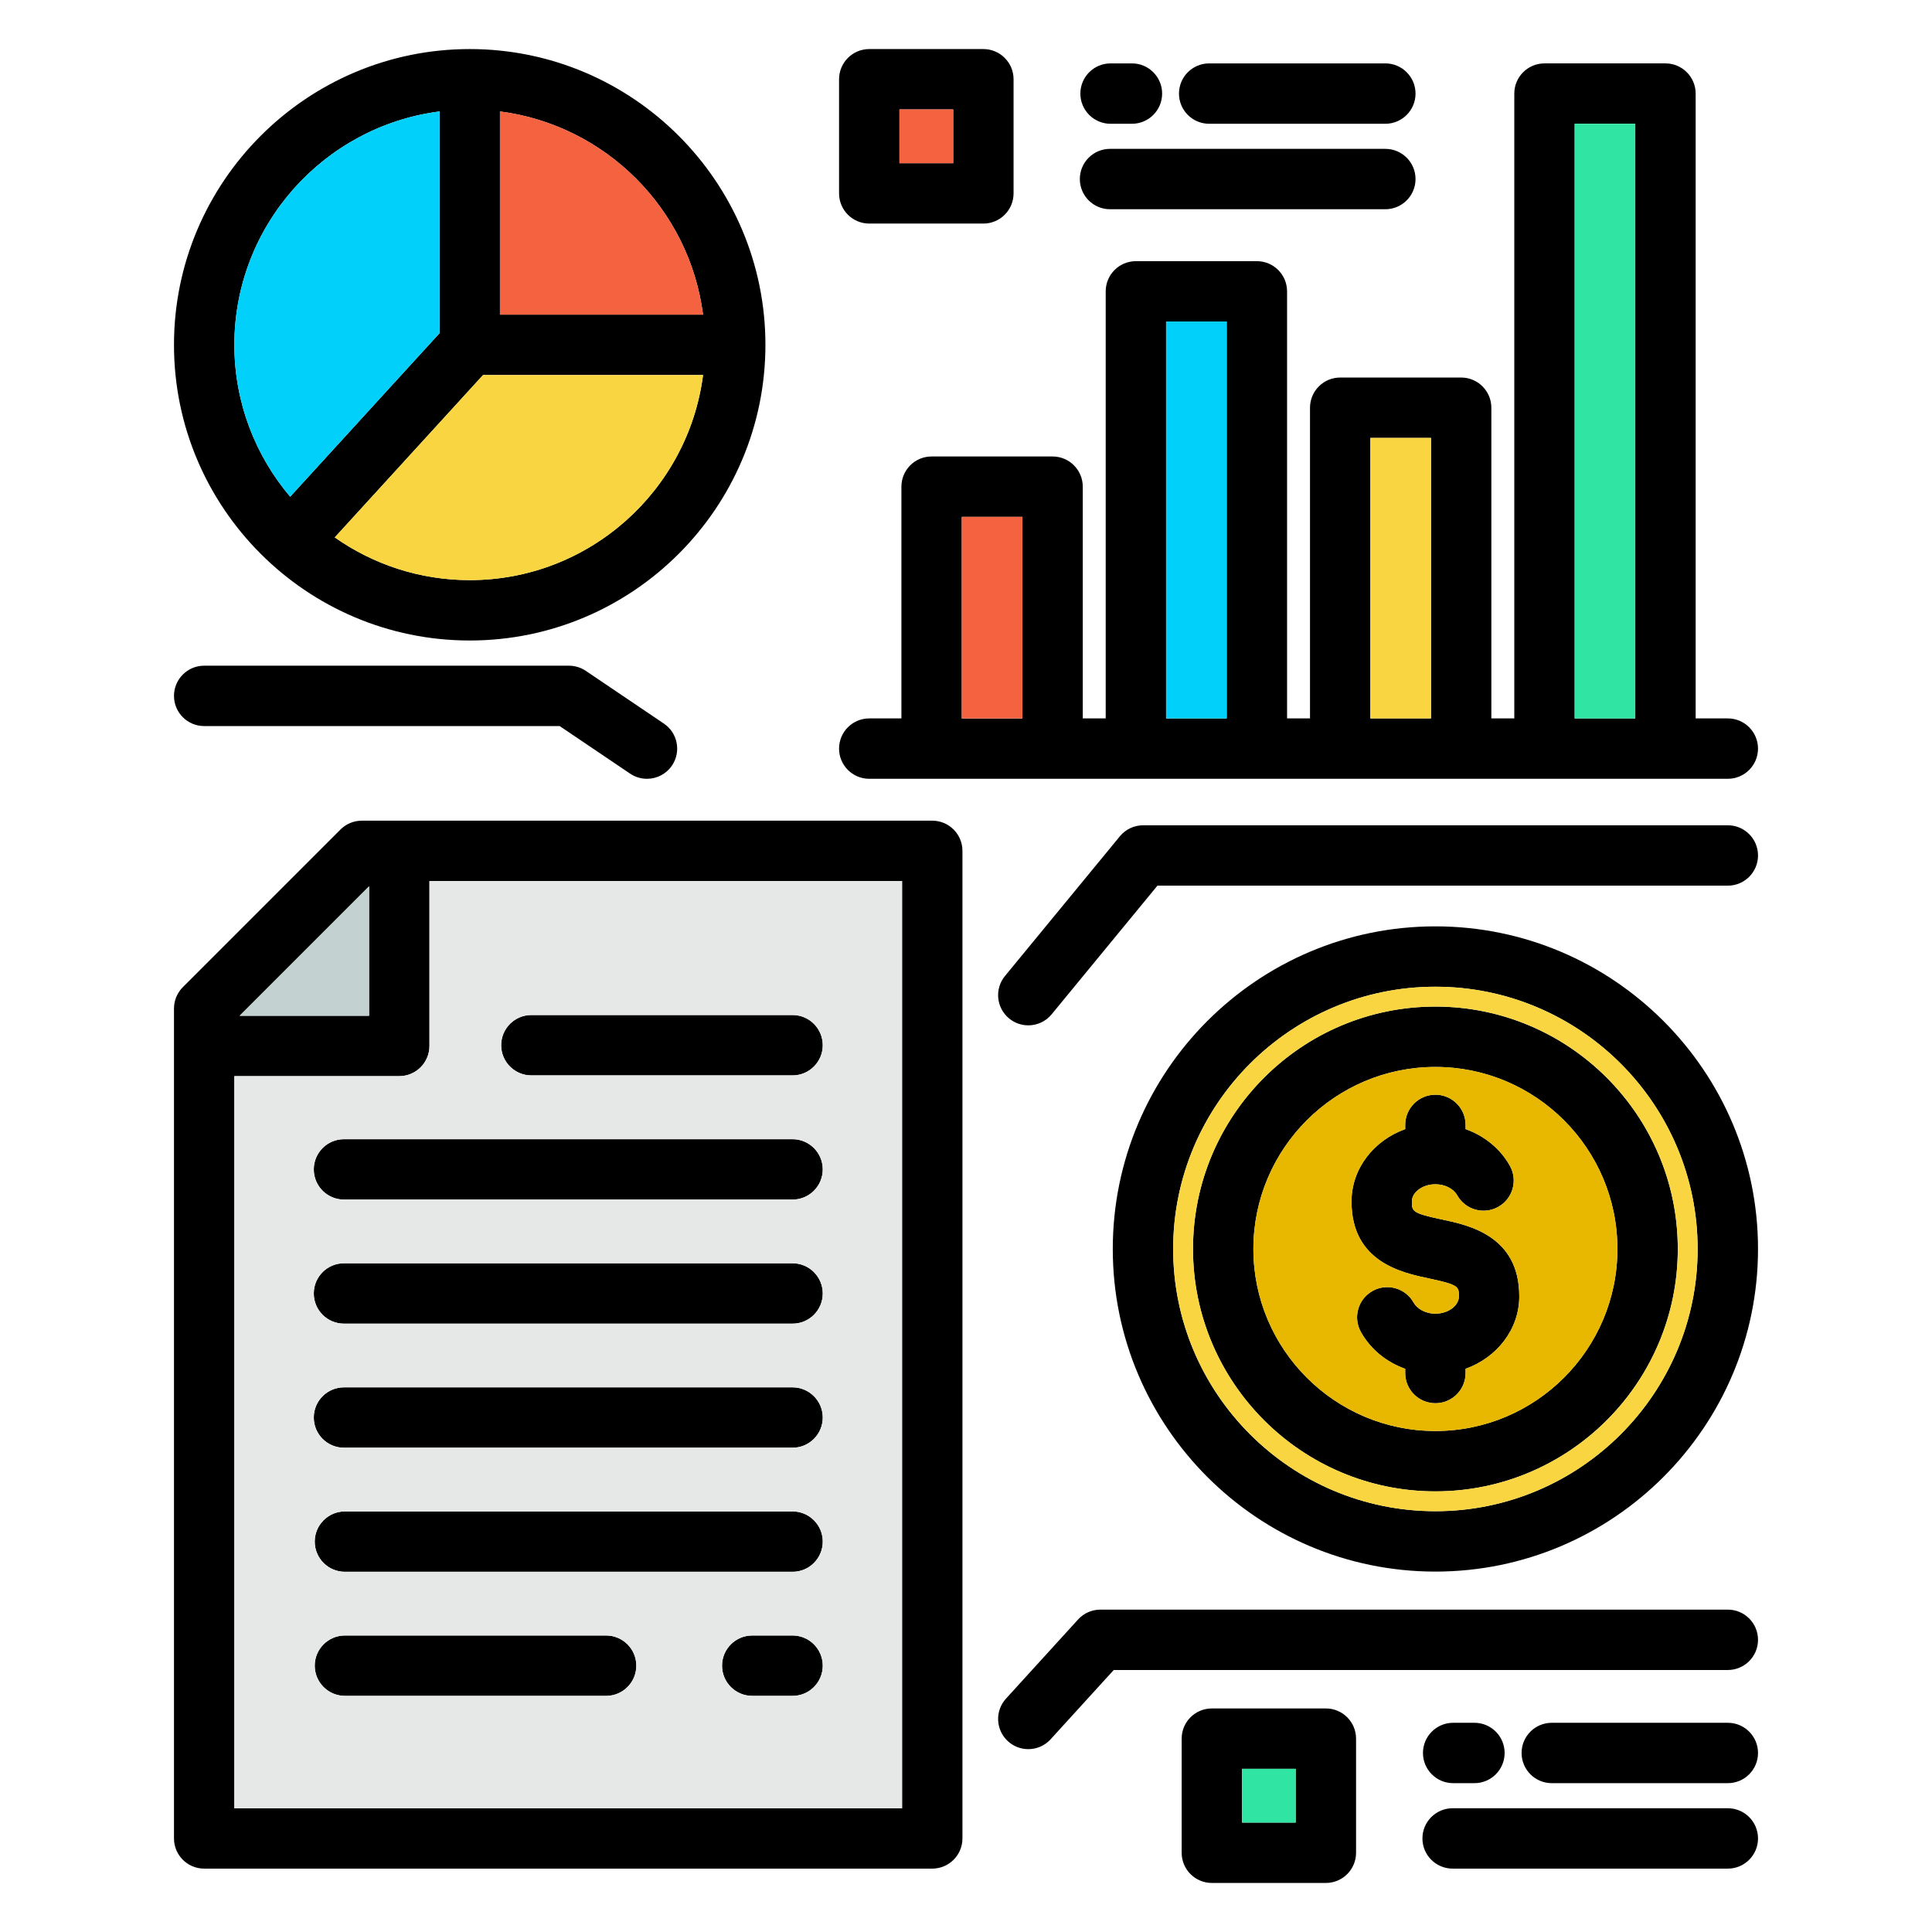
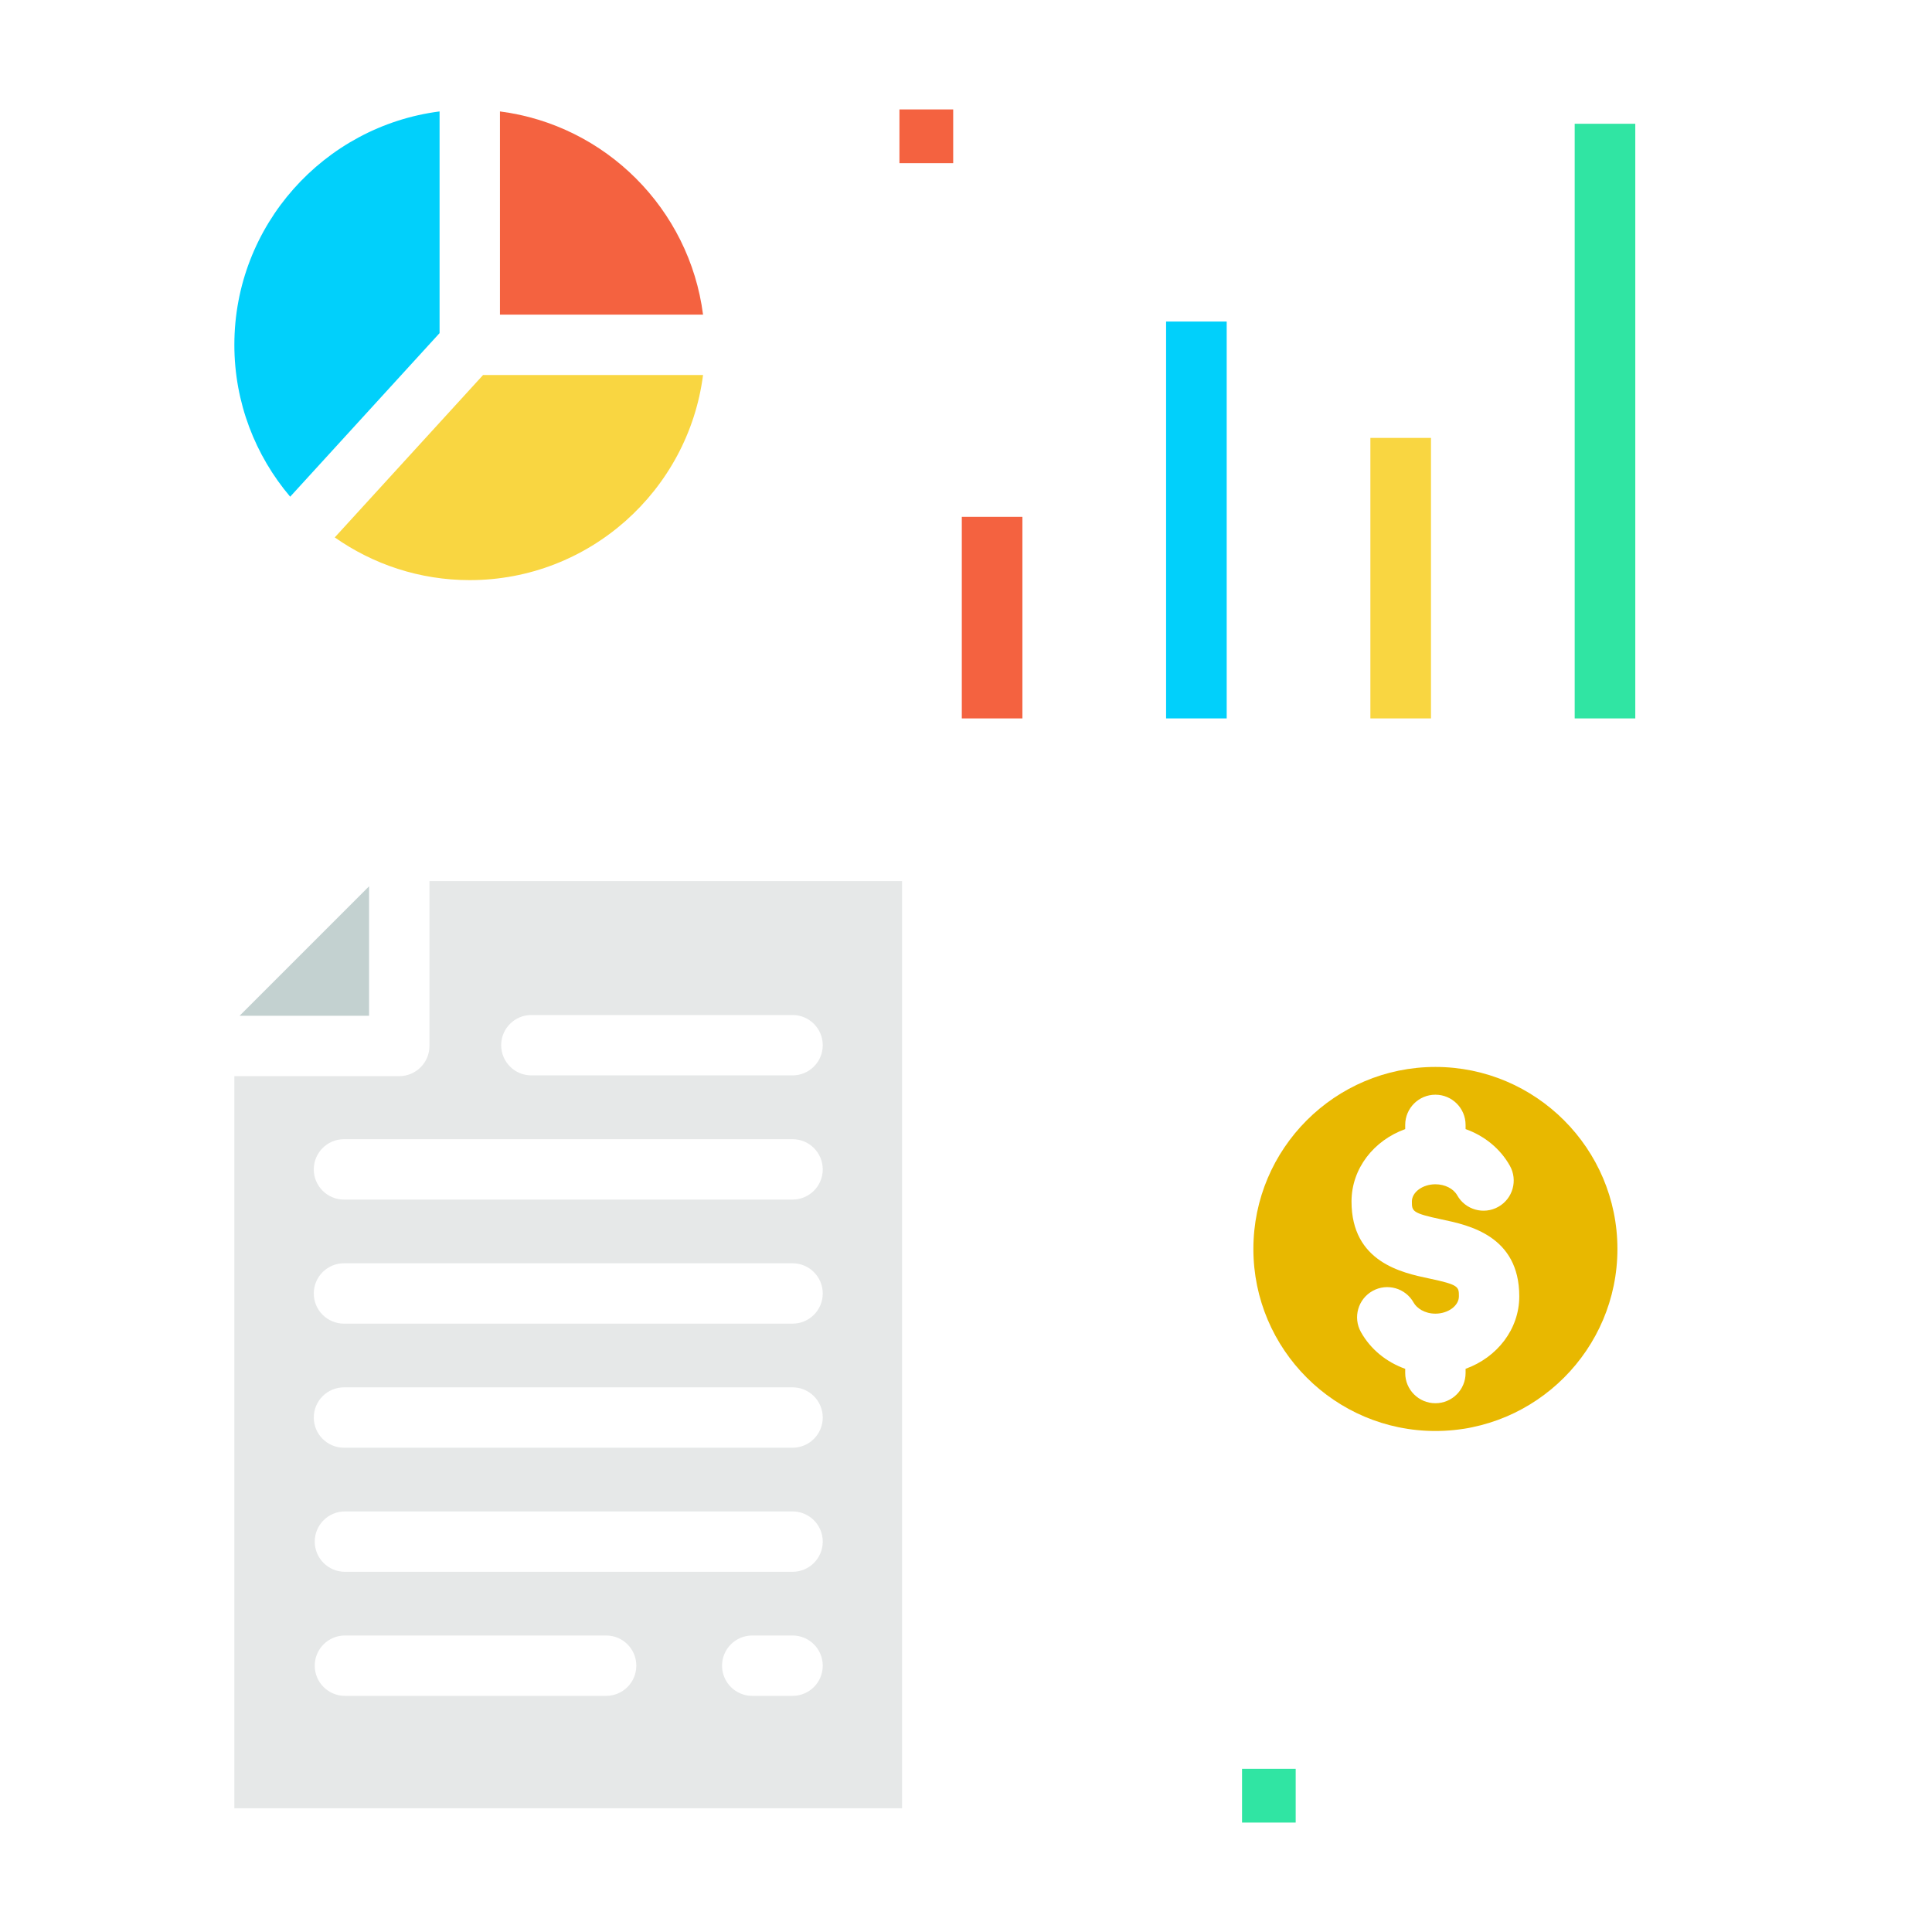
<svg xmlns="http://www.w3.org/2000/svg" id="Layer_1" viewBox="0 0 512 512" data-name="Layer 1">
-   <path d="m247.057 217.486h-151.168c-2.122 0-4.156.843-5.657 2.343l-41.781 41.781c-1.5 1.5-2.343 3.535-2.343 5.657v219.935c0 4.418 3.582 8 8 8h192.949c4.418 0 8-3.582 8-8v-261.716c0-4.418-3.582-8-8-8zm-149.247 17.393v34.31h-34.31zm141.247 244.323h-176.949v-194.013h43.702c4.418 0 8-3.582 8-8v-43.702h125.247v245.716zm-21.02-70.66c0 4.418-3.582 8-8 8h-118.627c-4.418 0-8-3.582-8-8s3.582-8 8-8h118.627c4.418 0 8 3.582 8 8zm0-32.881c0 4.418-3.582 8-8 8h-118.882c-4.418 0-8-3.582-8-8s3.582-8 8-8h118.882c4.418 0 8 3.582 8 8zm0-32.881c0 4.418-3.582 8-8 8h-118.882c-4.418 0-8-3.582-8-8s3.582-8 8-8h118.882c4.418 0 8 3.582 8 8zm0-32.881c0 4.418-3.582 8-8 8h-118.882c-4.418 0-8-3.582-8-8s3.582-8 8-8h118.882c4.418 0 8 3.582 8 8zm-85.221-32.909c0-4.418 3.582-8 8-8h69.221c4.418 0 8 3.582 8 8s-3.582 8-8 8h-69.221c-4.418 0-8-3.582-8-8zm85.221 164.433c0 4.418-3.582 8-8 8h-10.687c-4.418 0-8-3.582-8-8s3.582-8 8-8h10.687c4.418 0 8 3.582 8 8zm-49.406 0c0 4.418-3.582 8-8 8h-69.221c-4.418 0-8-3.582-8-8s3.582-8 8-8h69.221c4.418 0 8 3.582 8 8zm61.73-235.036h227.53c4.418 0 8-3.582 8-8s-3.582-8-8-8h-8.525v-165.588c0-4.418-3.582-8-8-8h-32.059c-4.418 0-8 3.582-8 8v165.589h-6.081v-82.337c0-4.418-3.582-8-8-8h-32.06c-4.418 0-8 3.582-8 8v82.337h-6.081v-113.177c0-4.418-3.582-8-8-8h-32.06c-4.418 0-8 3.582-8 8v113.177h-6.081v-61.419c0-4.418-3.582-8-8-8h-32.059c-4.418 0-8 3.582-8 8v61.419h-8.525c-4.418 0-8 3.582-8 8s3.582 8 8 8zm186.947-173.588h16.059v157.589h-16.059zm-54.141 83.251h16.06v74.337h-16.06zm-54.141-30.84h16.06v105.177h-16.06zm-54.14 51.759h16.059v53.419h-16.059zm31.422-112.17c0-4.418 3.582-8 8-8h5.669c4.418 0 8 3.582 8 8s-3.582 8-8 8h-5.669c-4.418 0-8-3.582-8-8zm26.135 0c0-4.418 3.582-8 8-8h46.686c4.418 0 8 3.582 8 8s-3.582 8-8 8h-46.686c-4.418 0-8-3.582-8-8zm-26.276 22.648c0-4.418 3.582-8 8-8h72.962c4.418 0 8 3.582 8 8s-3.582 8-8 8h-72.962c-4.418 0-8-3.582-8-8zm-55.806 11.798h30.245c4.418 0 8-3.582 8-8v-30.245c0-4.418-3.582-8-8-8h-30.245c-4.418 0-8 3.582-8 8v30.245c0 4.418 3.582 8 8 8zm8-30.245h14.245v14.245h-14.245zm-192.253 155.413c0-4.418 3.582-8 8-8h96.659c1.596 0 3.155.477 4.478 1.37l20.692 13.974c3.661 2.473 4.625 7.446 2.152 11.107-1.546 2.289-4.068 3.523-6.637 3.523-1.541 0-3.098-.444-4.471-1.371l-18.663-12.604h-94.21c-4.418 0-8-3.582-8-8zm419.784 42.292c0 4.418-3.582 8-8 8h-151.159l-28.043 34.101c-1.581 1.923-3.873 2.919-6.184 2.919-1.788 0-3.587-.597-5.076-1.821-3.413-2.806-3.904-7.848-1.098-11.26l30.443-37.019c1.52-1.848 3.786-2.919 6.179-2.919h154.938c4.418 0 8 3.582 8 8zm-341.401-56.969c43.204 0 78.354-35.149 78.354-78.354s-35.15-78.382-78.354-78.382-78.383 35.162-78.383 78.383 35.162 78.354 78.383 78.354zm0-16c-13.304 0-25.638-4.198-35.775-11.318l39.303-43.036h58.295c-3.941 30.615-30.153 54.354-61.823 54.354zm61.823-70.354h-53.823v-53.851c27.994 3.605 50.221 25.844 53.823 53.852zm-69.823-53.851v58.749l-39.592 43.352c-9.216-10.87-14.791-24.917-14.791-40.249 0-31.686 23.751-57.911 54.383-61.852zm263.904 237.22c-35.421 0-64.237 28.817-64.237 64.238s28.816 64.238 64.237 64.238 64.238-28.817 64.238-64.238-28.817-64.238-64.238-64.238zm0 112.476c-26.598 0-48.237-21.639-48.237-48.238s21.64-48.238 48.237-48.238 48.238 21.639 48.238 48.238-21.64 48.238-48.238 48.238zm22.229-35.68c0 8.74-5.915 16.219-14.229 19.2v1.123c0 4.418-3.582 8-8 8s-8-3.582-8-8v-1.119c-4.986-1.776-9.192-5.183-11.741-9.752-2.152-3.859-.77-8.731 3.09-10.884 3.853-2.151 8.73-.77 10.883 3.09.812 1.457 2.911 2.927 5.769 2.927 3.377 0 6.229-2.1 6.229-4.585 0-2.544 0-3.073-7.871-4.731-7.195-1.516-20.588-4.337-20.588-20.412 0-8.728 5.915-16.198 14.229-19.175v-1.121c0-4.418 3.582-8 8-8s8 3.582 8 8v1.116c4.976 1.769 9.178 5.16 11.731 9.706 2.163 3.852.794 8.729-3.059 10.893-3.854 2.163-8.73.794-10.893-3.058-.995-1.773-3.265-2.919-5.78-2.919-3.377 0-6.229 2.087-6.229 4.557 0 2.561 0 3.094 7.887 4.755 7.189 1.515 20.572 4.334 20.572 20.388zm-22.229-98.055c-47.144 0-85.497 38.354-85.497 85.497s38.354 85.497 85.497 85.497 85.497-38.354 85.497-85.497-38.354-85.497-85.497-85.497zm0 154.994c-38.321 0-69.497-31.176-69.497-69.497s31.176-69.497 69.497-69.497 69.497 31.176 69.497 69.497-31.176 69.497-69.497 69.497zm85.497 34.078c0 4.418-3.582 8-8 8h-162.741l-16.726 18.363c-1.578 1.733-3.743 2.613-5.916 2.613-1.923 0-3.852-.689-5.385-2.086-3.267-2.975-3.503-8.035-.527-11.301l19.105-20.976c1.516-1.665 3.663-2.613 5.914-2.613h166.275c4.418 0 8 3.582 8 8zm-88.791 29.99c0-4.418 3.582-8 8-8h5.64c4.418 0 8 3.582 8 8s-3.582 8-8 8h-5.64c-4.418 0-8-3.582-8-8zm88.791 0c0 4.418-3.582 8-8 8h-46.657c-4.418 0-8-3.582-8-8s3.582-8 8-8h46.657c4.418 0 8 3.582 8 8zm0 22.648c0 4.418-3.582 8-8 8h-72.933c-4.418 0-8-3.582-8-8s3.582-8 8-8h72.933c4.418 0 8 3.582 8 8zm-114.522-34.447h-30.217c-4.418 0-8 3.582-8 8v30.245c0 4.418 3.582 8 8 8h30.217c4.418 0 8-3.582 8-8v-30.245c0-4.418-3.582-8-8-8zm-8 30.245h-14.217v-14.245h14.217z" />
  <path d="m380.395 282.751c-26.598 0-48.237 21.639-48.237 48.238s21.64 48.238 48.237 48.238 48.238-21.639 48.238-48.238-21.64-48.238-48.238-48.238zm8 79.996v1.123c0 4.418-3.582 8-8 8s-8-3.582-8-8v-1.119c-4.986-1.776-9.192-5.183-11.741-9.752-2.152-3.859-.77-8.731 3.09-10.884 3.853-2.151 8.73-.77 10.883 3.09.812 1.457 2.911 2.927 5.769 2.927 3.377 0 6.229-2.1 6.229-4.585 0-2.544 0-3.073-7.871-4.731-7.195-1.516-20.588-4.337-20.588-20.412 0-8.728 5.915-16.198 14.229-19.175v-1.121c0-4.418 3.582-8 8-8s8 3.582 8 8v1.116c4.976 1.769 9.178 5.16 11.731 9.706 2.163 3.852.794 8.729-3.059 10.893-3.854 2.163-8.73.794-10.893-3.058-.995-1.773-3.265-2.919-5.78-2.919-3.377 0-6.229 2.087-6.229 4.557 0 2.561 0 3.094 7.887 4.755 7.189 1.515 20.572 4.334 20.572 20.388 0 8.74-5.915 16.219-14.229 19.2z" fill="#e8b800" />
  <path d="m329.153 468.755h14.217v14.245h-14.217z" fill="#30e5a3" />
  <path d="m239.057 233.486h-125.247v43.702c0 4.418-3.582 8-8 8h-43.702v194.013h176.949v-245.716zm-78.426 215.937h-69.221c-4.418 0-8-3.582-8-8s3.582-8 8-8h69.221c4.418 0 8 3.582 8 8s-3.582 8-8 8zm49.406 0h-10.687c-4.418 0-8-3.582-8-8s3.582-8 8-8h10.687c4.418 0 8 3.582 8 8s-3.582 8-8 8zm0-32.881h-118.627c-4.418 0-8-3.582-8-8s3.582-8 8-8h118.627c4.418 0 8 3.582 8 8s-3.582 8-8 8zm0-32.881h-118.882c-4.418 0-8-3.582-8-8s3.582-8 8-8h118.882c4.418 0 8 3.582 8 8s-3.582 8-8 8zm0-32.881h-118.882c-4.418 0-8-3.582-8-8s3.582-8 8-8h118.882c4.418 0 8 3.582 8 8s-3.582 8-8 8zm0-32.881h-118.882c-4.418 0-8-3.582-8-8s3.582-8 8-8h118.882c4.418 0 8 3.582 8 8s-3.582 8-8 8zm0-32.909h-69.221c-4.418 0-8-3.582-8-8s3.582-8 8-8h69.221c4.418 0 8 3.582 8 8s-3.582 8-8 8z" fill="#e6e8e8" />
  <path d="m363.167 116.05h16.06v74.337h-16.06z" fill="#f9d641" />
  <path d="m254.887 136.969h16.059v53.419h-16.059z" fill="#f46240" />
  <path d="m309.027 85.21h16.06v105.177h-16.06z" fill="#01d0fb" />
  <path d="m238.362 29h14.245v14.245h-14.245z" fill="#f46240" />
-   <path d="m380.395 261.491c-38.321 0-69.497 31.176-69.497 69.497s31.176 69.497 69.497 69.497 69.497-31.176 69.497-69.497-31.176-69.497-69.497-69.497zm0 133.735c-35.421 0-64.237-28.817-64.237-64.238s28.816-64.238 64.237-64.238 64.238 28.817 64.238 64.238-28.817 64.238-64.238 64.238z" fill="#f9d641" />
  <path d="m417.308 32.799h16.059v157.589h-16.059z" fill="#30e5a3" />
  <path d="m124.491 153.737c31.67 0 57.882-23.739 61.823-54.354h-58.295l-39.303 43.036c10.137 7.121 22.472 11.318 35.775 11.318z" fill="#f9d641" />
  <path d="m132.491 29.531v53.852h53.823c-3.602-28.008-25.829-50.246-53.823-53.852z" fill="#f46240" />
  <path d="m97.81 234.879-34.31 34.309h34.31z" fill="#c3d1d0" />
  <path d="m116.491 88.279v-58.748c-30.631 3.941-54.383 30.166-54.383 61.852 0 15.331 5.575 29.378 14.791 40.249l39.592-43.352z" fill="#01d0fb" />
</svg>